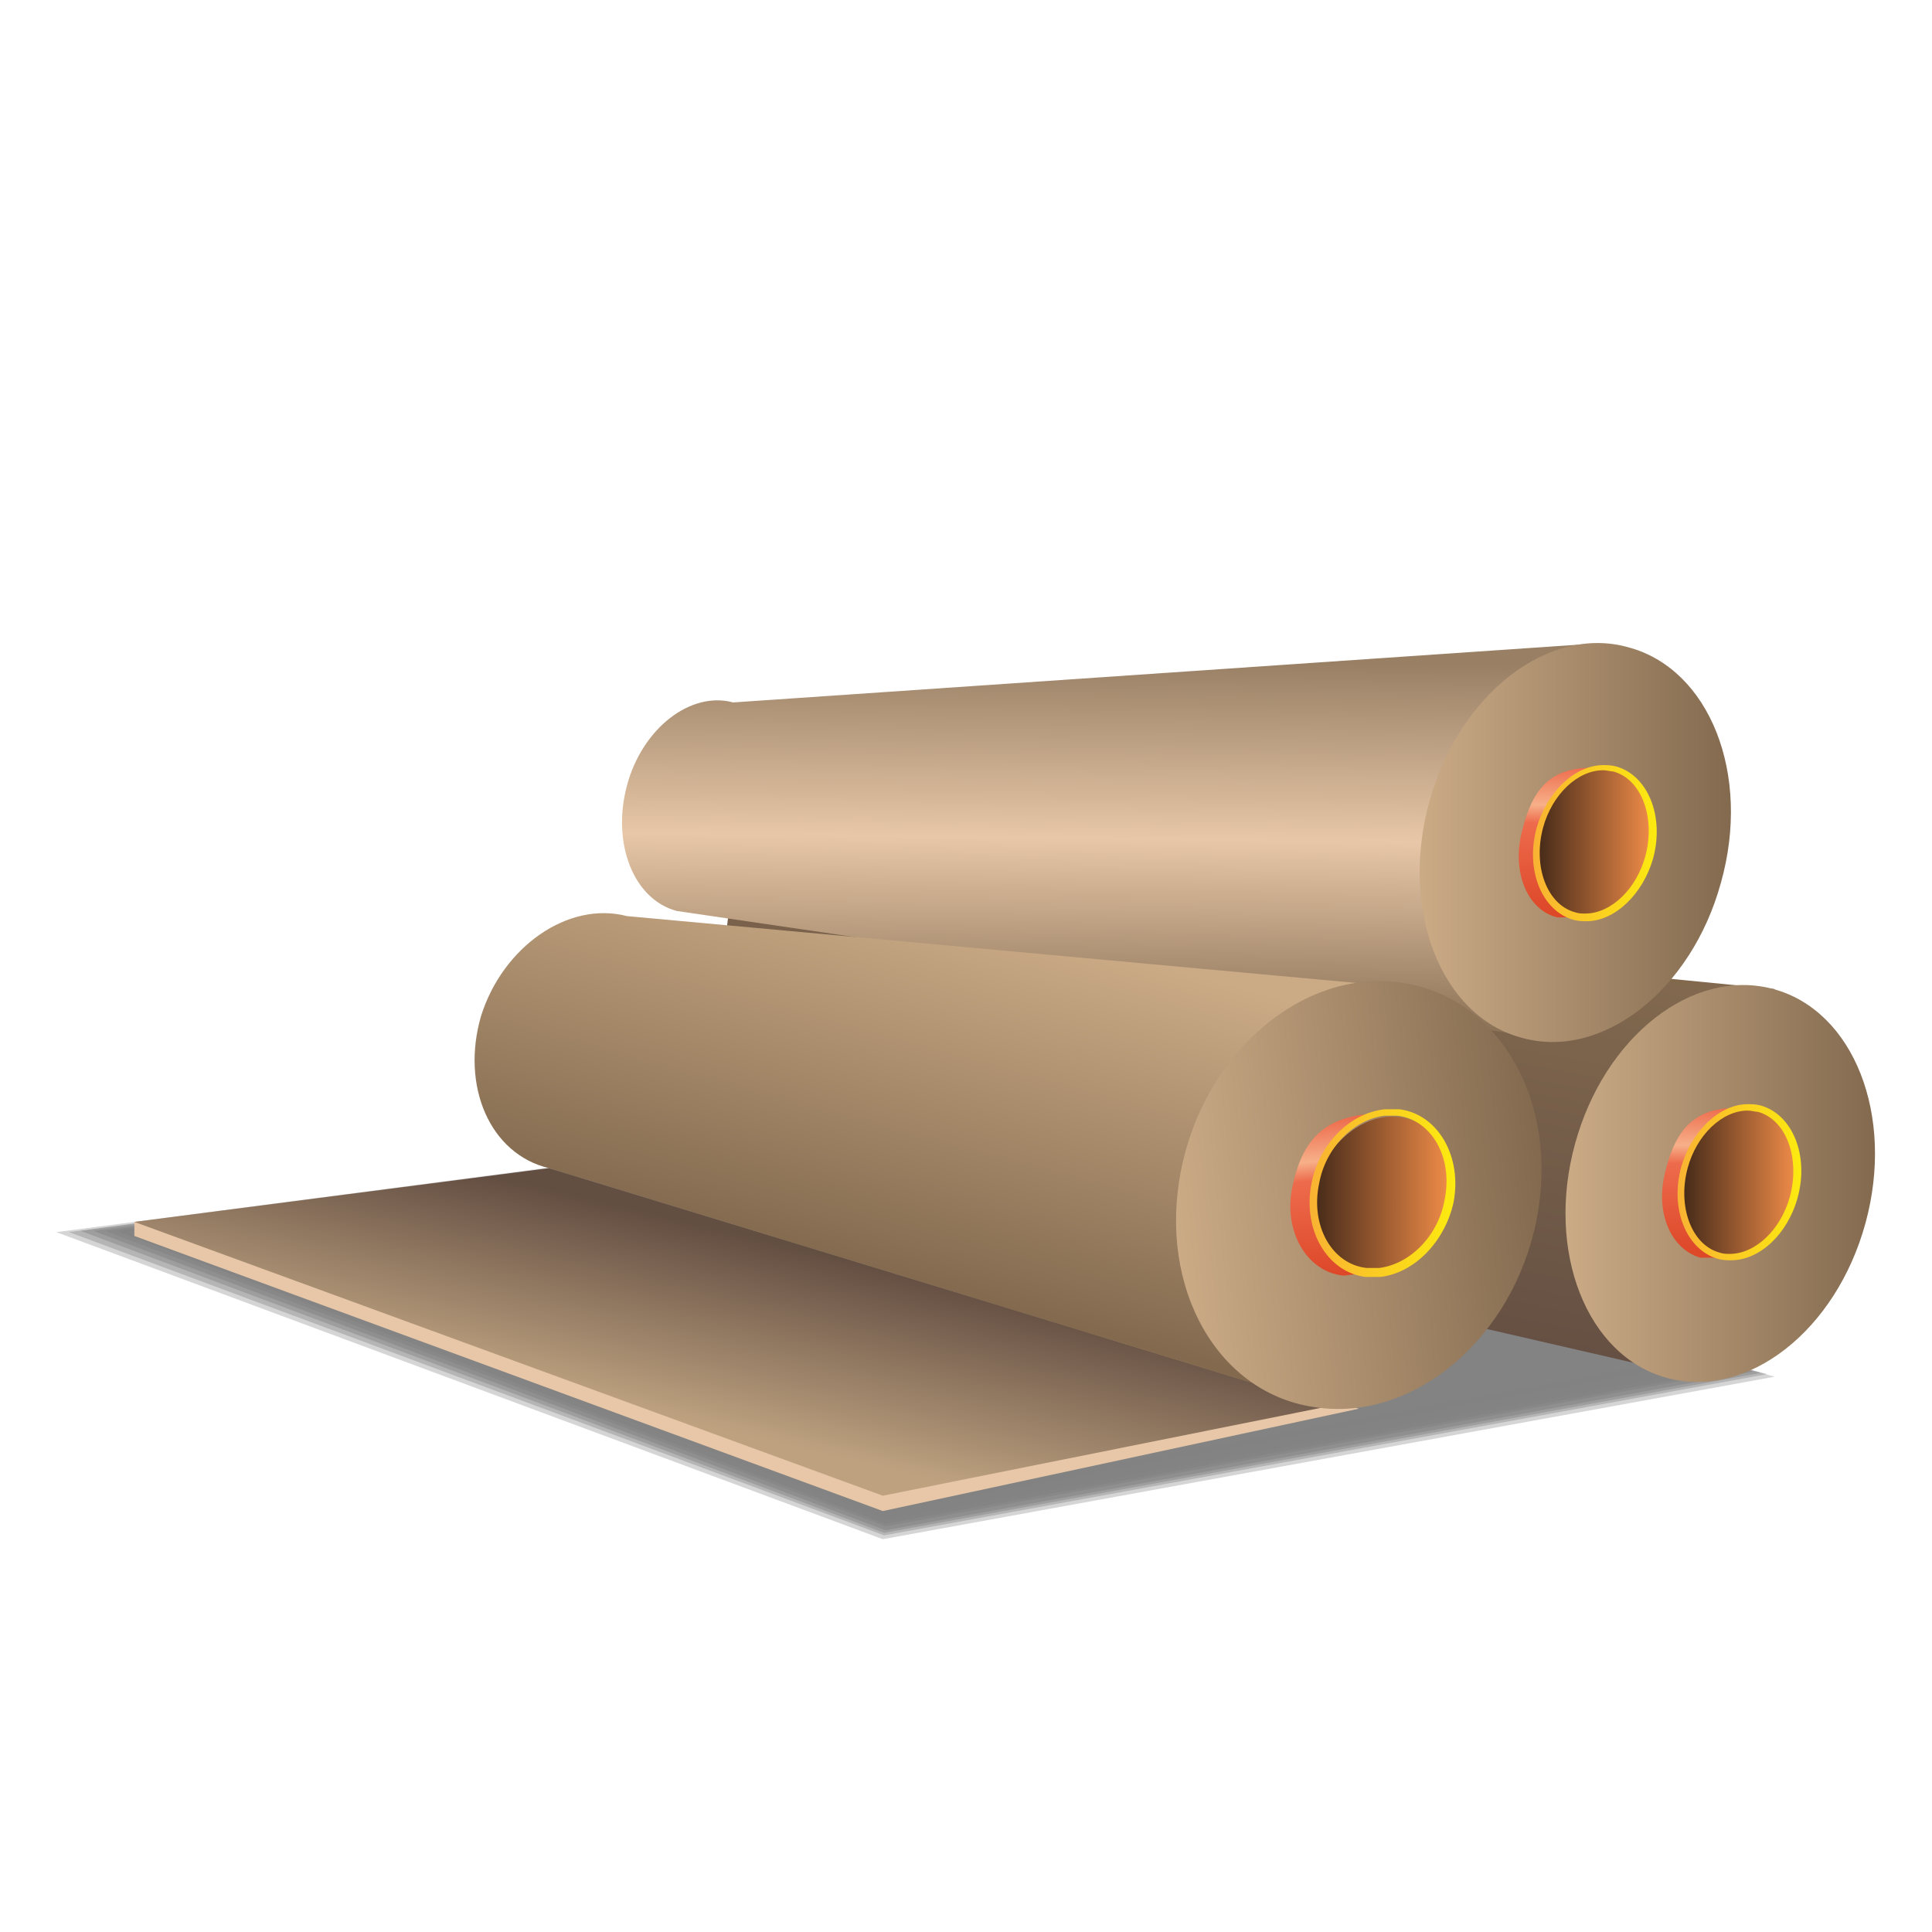
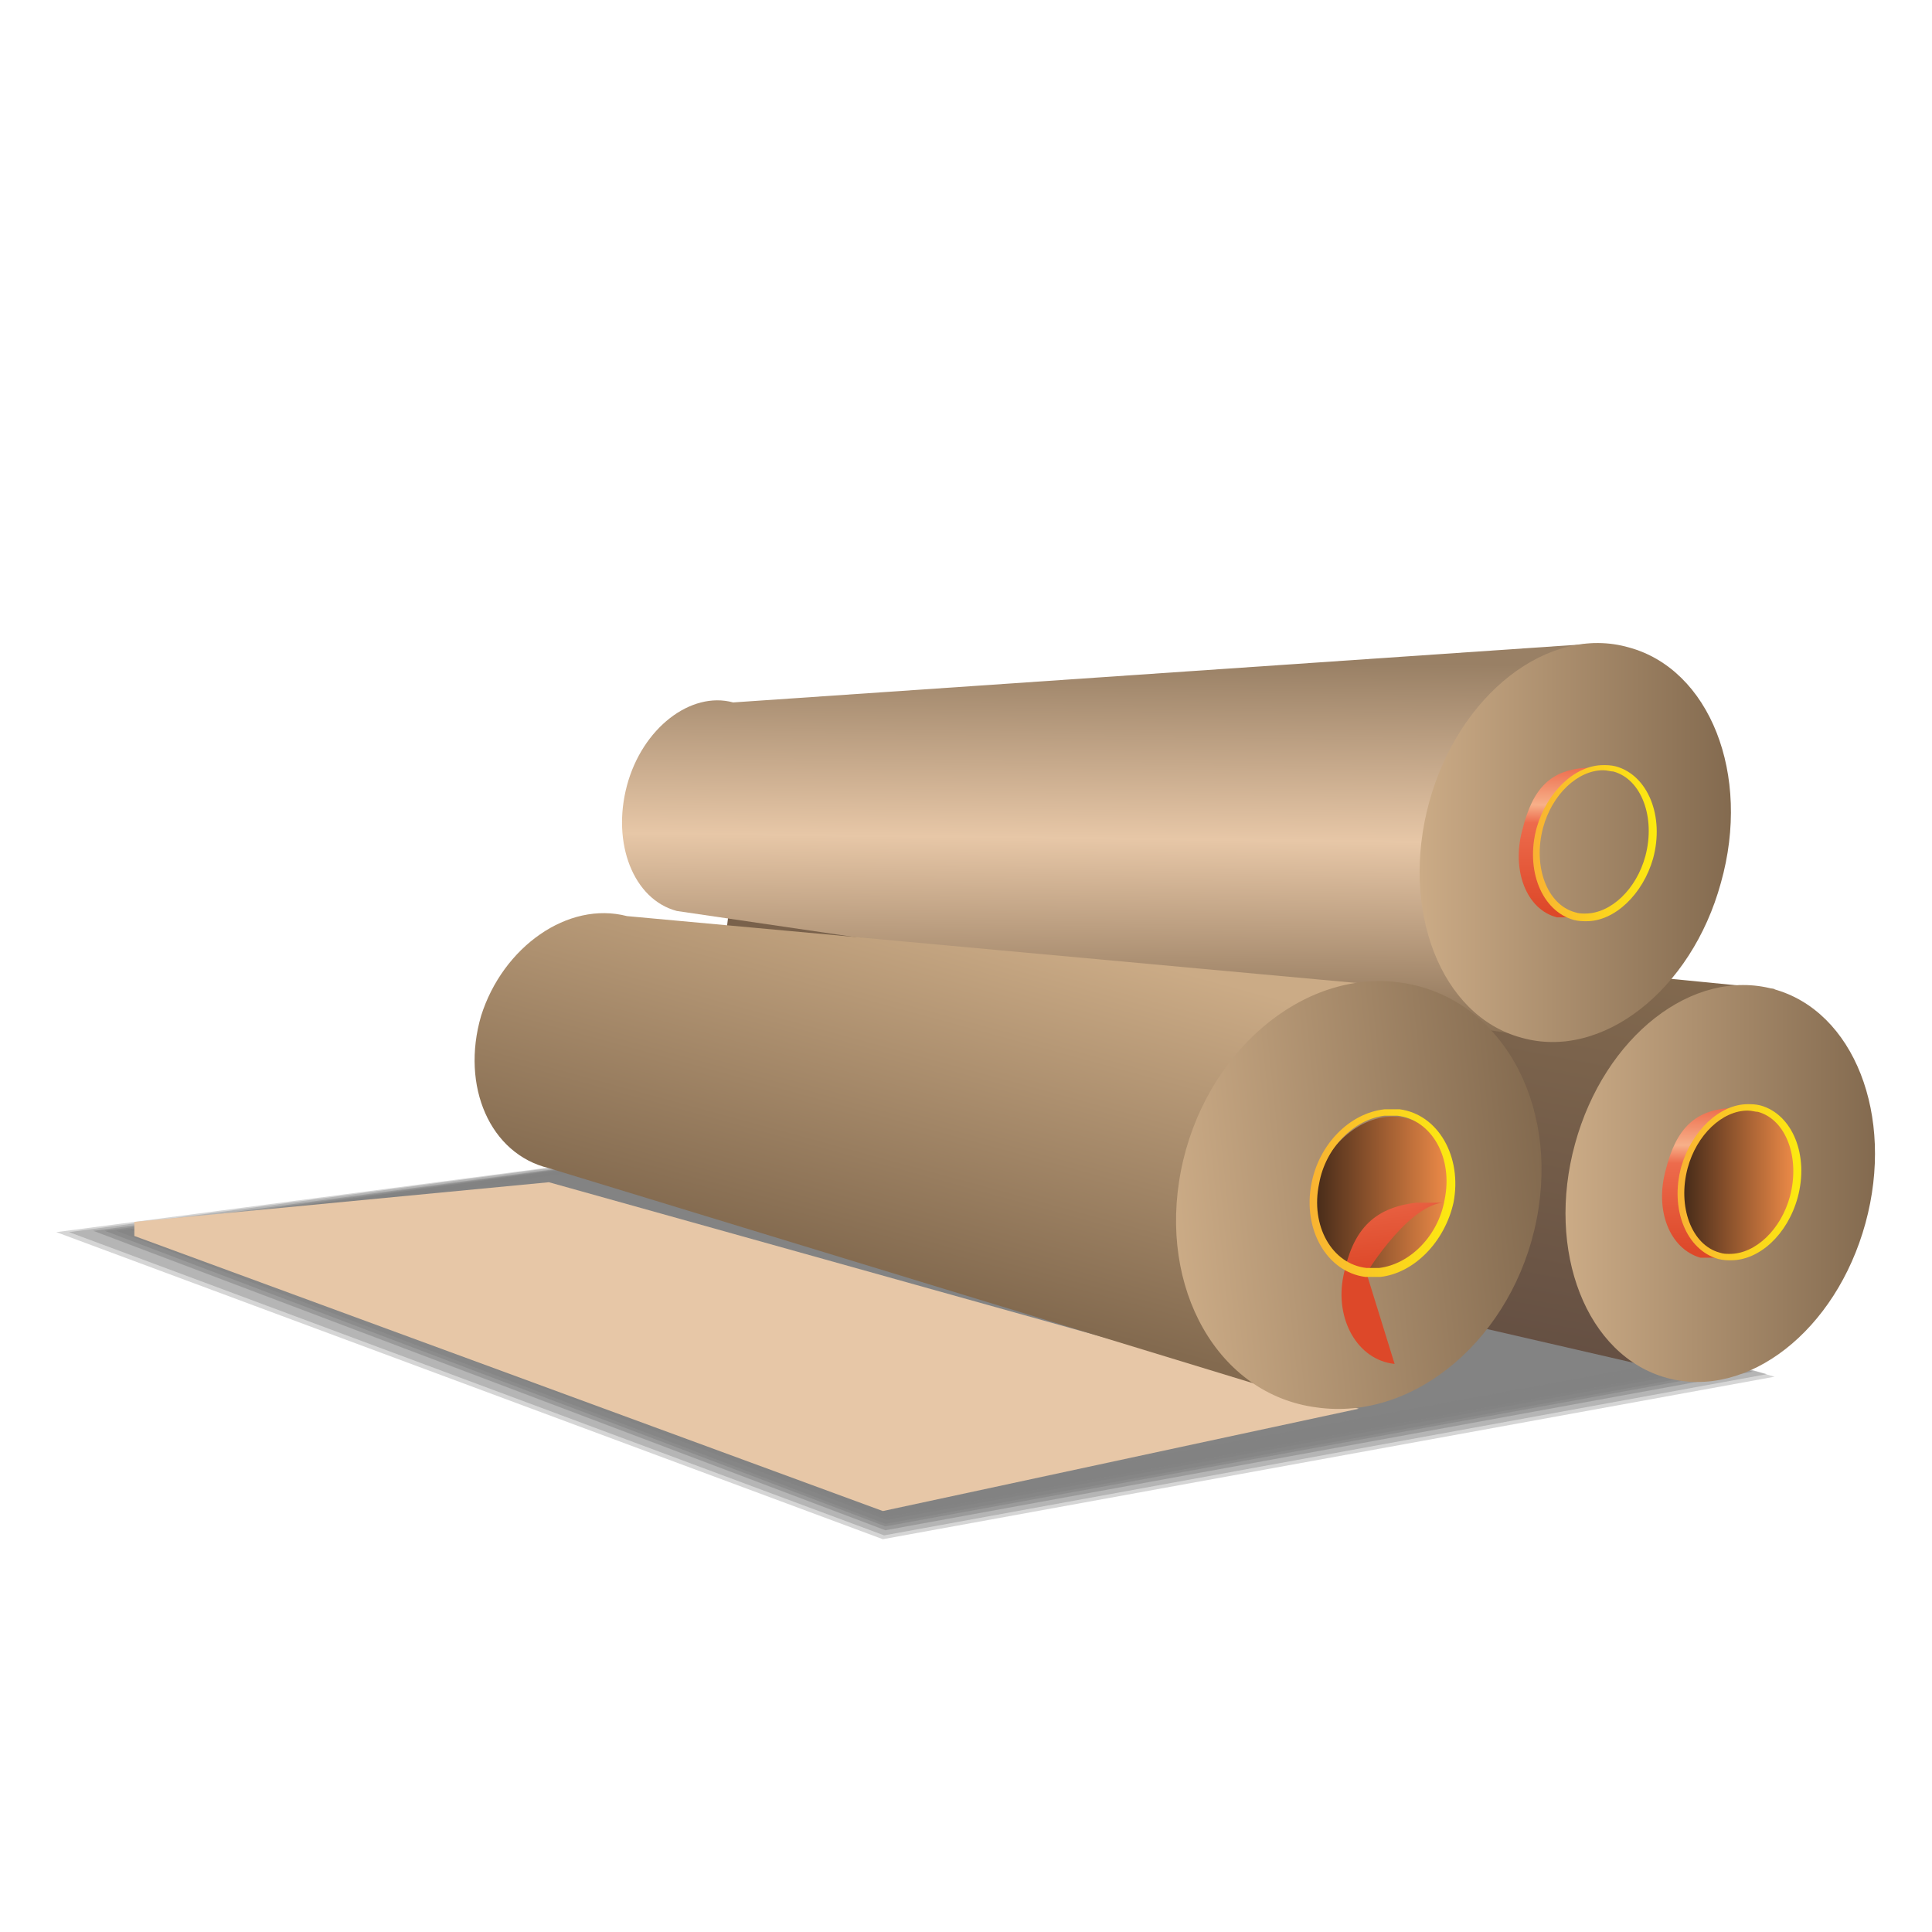
<svg xmlns="http://www.w3.org/2000/svg" id="Слой_1" x="0px" y="0px" viewBox="0 0 151 151" xml:space="preserve">
  <g>
    <g opacity="0.53">
      <polygon opacity="0.333" fill="#141414" points="69,120.3 138.7,107.6 68.4,87.9 4.4,96.3 " />
      <polygon opacity="0.394" fill="#141414" points="69.1,120 138.1,107.4 68.4,87.9 5.4,96.3 " />
-       <polygon opacity="0.455" fill="#141414" points="69.1,119.8 137.6,107.3 68.5,87.9 6.3,96.2 " />
      <polygon opacity="0.515" fill="#141414" points="69.2,119.6 137,107.2 68.5,88 7.3,96.2 " />
      <polygon opacity="0.576" fill="#141414" points="69.2,119.3 136.5,107 68.5,88 8.2,96.2 " />
      <polygon opacity="0.636" fill="#141414" points="69.2,119.1 136,106.9 68.6,88 9.1,96.2 " />
      <polygon opacity="0.697" fill="#141414" points="69.3,118.8 135.4,106.7 68.6,88 10.1,96.1 " />
      <polygon opacity="0.758" fill="#141414" points="69.3,118.6 134.9,106.6 68.7,88.1 11,96.1 " />
-       <polygon opacity="0.818" fill="#141414" points="69.4,118.3 134.4,106.5 68.7,88.1 12,96.1 " />
-       <polygon opacity="0.879" fill="#141414" points="69.4,118.1 133.8,106.3 68.8,88.1 12.9,96.1 " />
      <polygon opacity="0.939" fill="#141414" points="69.4,117.8 133.3,106.2 68.8,88.1 13.9,96.1 " />
      <polygon fill="#141414" points="69.5,117.6 132.8,106 68.9,88.1 14.8,96 " />
    </g>
    <g>
      <polygon fill="#E7C7A7" points="10.5,96.6 10.5,95.5 42.9,92.4 106.2,110.1 69,118.1 " />
      <linearGradient id="SVGID_1_" gradientUnits="userSpaceOnUse" x1="55.136" y1="111.484" x2="58.609" y2="96.644">
        <stop offset="0" style="stop-color:#BEA280" />
        <stop offset="1" style="stop-color:#634E42" />
      </linearGradient>
-       <polygon fill="url(#SVGID_1_)" points="10.5,95.5 42.9,91.3 103.9,109.9 69,116.9 " />
      <linearGradient id="SVGID_2_" gradientUnits="userSpaceOnUse" x1="92.84" y1="102.415" x2="99.173" y2="69.082">
        <stop offset="0" style="stop-color:#634E42" />
        <stop offset="1" style="stop-color:#836A4F" />
      </linearGradient>
      <polygon fill="url(#SVGID_2_)" points="133.7,107.9 138.7,77.3 57.2,69.3 54.7,89.7 " />
      <linearGradient id="SVGID_3_" gradientUnits="userSpaceOnUse" x1="86.696" y1="51.615" x2="86.363" y2="81.615">
        <stop offset="0" style="stop-color:#998065" />
        <stop offset="0.464" style="stop-color:#E7C7A7" />
        <stop offset="1" style="stop-color:#836A4F" />
      </linearGradient>
      <path fill="url(#SVGID_3_)" d="M52.9,71.2c-3.4-0.9-5.1-5.3-3.9-9.8c1.2-4.5,5-7.4,8.3-6.5l67.3-4.6l-2.2,31.1L52.9,71.2z" />
      <g>
        <linearGradient id="SVGID_4_" gradientUnits="userSpaceOnUse" x1="122.407" y1="92.439" x2="146.561" y2="92.439">
          <stop offset="0" style="stop-color:#CBAB86" />
          <stop offset="1" style="stop-color:#836A4F" />
        </linearGradient>
        <path fill="url(#SVGID_4_)" d="M145.8,95.6c-2.3,8.4-9.2,13.8-15.5,12.1s-9.5-9.9-7.2-18.3s9.2-13.8,15.5-12.1 C144.9,79,148.1,87.2,145.8,95.6z" />
        <linearGradient id="SVGID_5_" gradientUnits="userSpaceOnUse" x1="131.41" y1="92.439" x2="140.506" y2="92.439">
          <stop offset="0" style="stop-color:#432918" />
          <stop offset="1" style="stop-color:#F28D49" />
        </linearGradient>
        <path fill="url(#SVGID_5_)" d="M140.2,93.6c-0.9,3.2-3.5,5.2-5.8,4.5c-2.4-0.6-3.6-3.7-2.7-6.9c0.9-3.2,3.5-5.2,5.8-4.5 C139.9,87.4,141.1,90.5,140.2,93.6z" />
        <linearGradient id="SVGID_6_" gradientUnits="userSpaceOnUse" x1="133.758" y1="86.417" x2="133.675" y2="98.167">
          <stop offset="8.500151e-003" style="stop-color:#ED6B4C" />
          <stop offset="0.264" style="stop-color:#F7B089" />
          <stop offset="0.384" style="stop-color:#ED6B4C" />
          <stop offset="0.973" style="stop-color:#DD4829" />
        </linearGradient>
        <path fill="url(#SVGID_6_)" d="M134.4,98.2c-2.4-0.6-3.6-3.7-2.7-6.9c0.9-3.2,3.5-5.2,5.8-4.5l-2.1-0.2c-2.9,0.1-4.4,1.6-5.2,4.8 c-0.9,3.2,0.3,6.2,2.7,6.9H134.4z" />
        <linearGradient id="SVGID_7_" gradientUnits="userSpaceOnUse" x1="131.162" y1="92.439" x2="140.754" y2="92.439">
          <stop offset="0" style="stop-color:#F9B233" />
          <stop offset="1" style="stop-color:#FCEA10" />
        </linearGradient>
        <path fill="url(#SVGID_7_)" d="M135.3,98.5c-0.3,0-0.6,0-1-0.1c-2.5-0.7-3.8-3.9-2.9-7.2c0.8-2.8,3-4.9,5.2-4.9 c0.3,0,0.6,0,1,0.1c2.5,0.7,3.8,3.9,2.9,7.2C139.7,96.5,137.5,98.5,135.3,98.5z M136.6,86.8c-2,0-4,1.9-4.7,4.5 c-0.8,3,0.3,6,2.5,6.6c0.3,0.1,0.5,0.1,0.8,0.1c2,0,4-1.9,4.7-4.5c0.8-3-0.3-6-2.5-6.6C137.2,86.9,136.9,86.8,136.6,86.8z" />
      </g>
      <g>
        <linearGradient id="SVGID_8_" gradientUnits="userSpaceOnUse" x1="111.023" y1="65.846" x2="135.287" y2="65.846">
          <stop offset="0" style="stop-color:#CBAB86" />
          <stop offset="1" style="stop-color:#836A4F" />
        </linearGradient>
        <path fill="url(#SVGID_8_)" d="M134.5,69c-2.3,8.4-9.3,13.9-15.6,12.1c-6.3-1.7-9.5-10-7.2-18.4s9.3-13.9,15.6-12.1 C133.6,52.3,136.9,60.5,134.5,69z" />
        <linearGradient id="SVGID_9_" gradientUnits="userSpaceOnUse" x1="120.067" y1="65.846" x2="129.204" y2="65.846">
          <stop offset="0" style="stop-color:#432918" />
          <stop offset="1" style="stop-color:#F28D49" />
        </linearGradient>
-         <path fill="url(#SVGID_9_)" d="M128.9,67c-0.9,3.2-3.5,5.2-5.9,4.6s-3.6-3.7-2.7-6.9c0.9-3.2,3.5-5.2,5.9-4.6 C128.6,60.8,129.8,63.8,128.9,67z" />
        <linearGradient id="SVGID_10_" gradientUnits="userSpaceOnUse" x1="122.425" y1="59.796" x2="122.342" y2="71.6">
          <stop offset="8.500151e-003" style="stop-color:#ED6B4C" />
          <stop offset="0.264" style="stop-color:#F7B089" />
          <stop offset="0.384" style="stop-color:#ED6B4C" />
          <stop offset="0.973" style="stop-color:#DD4829" />
        </linearGradient>
        <path fill="url(#SVGID_10_)" d="M123.1,71.7c-2.4-0.6-3.6-3.7-2.7-6.9c0.9-3.2,3.5-5.2,5.9-4.6l-2.1-0.2c-3,0.1-4.4,1.6-5.2,4.8 c-0.9,3.2,0.3,6.3,2.7,6.9H123.1z" />
        <linearGradient id="SVGID_11_" gradientUnits="userSpaceOnUse" x1="119.817" y1="65.846" x2="129.453" y2="65.846">
          <stop offset="0" style="stop-color:#F9B233" />
          <stop offset="1" style="stop-color:#FCEA10" />
        </linearGradient>
        <path fill="url(#SVGID_11_)" d="M124,72c-0.3,0-0.6,0-1-0.1c-2.5-0.7-3.8-3.9-2.9-7.2c0.8-2.8,3-4.9,5.2-4.9c0.3,0,0.6,0,1,0.1 c2.5,0.7,3.8,3.9,2.9,7.2C128.4,69.9,126.2,72,124,72z M125.3,60.2c-2,0-4,1.9-4.7,4.5c-0.8,3,0.3,6,2.5,6.6 c0.3,0.1,0.5,0.1,0.8,0.1c2,0,4-1.9,4.7-4.5c0.8-3-0.3-6-2.5-6.6C125.9,60.3,125.6,60.2,125.3,60.2z" />
      </g>
      <g>
        <linearGradient id="SVGID_12_" gradientUnits="userSpaceOnUse" x1="77.043" y1="71.67" x2="69.376" y2="99.67">
          <stop offset="0" style="stop-color:#CBAB86" />
          <stop offset="1" style="stop-color:#836A4F" />
        </linearGradient>
        <path fill="url(#SVGID_12_)" d="M42.9,91.3c-4.6-1.1-6.9-6.4-5.3-11.9c1.7-5.4,6.8-9,11.4-7.8l62.2,5.7l-7.4,32.6L42.9,91.3z" />
        <linearGradient id="SVGID_13_" gradientUnits="userSpaceOnUse" x1="112.555" y1="138.008" x2="141.563" y2="138.008" gradientTransform="matrix(0.995 -0.104 0.104 0.995 -34.56 -30.548)">
          <stop offset="0" style="stop-color:#CBAB86" />
          <stop offset="1" style="stop-color:#836A4F" />
        </linearGradient>
        <path fill="url(#SVGID_13_)" d="M120.1,95.3c-1.8,9.2-9.5,15.8-17.2,14.7c-7.7-1-12.4-9.3-10.6-18.5s9.5-15.8,17.2-14.7 C117.2,77.9,121.9,86.1,120.1,95.3z" />
        <linearGradient id="SVGID_14_" gradientUnits="userSpaceOnUse" x1="102.535" y1="93.424" x2="113.459" y2="93.424">
          <stop offset="0" style="stop-color:#432918" />
          <stop offset="1" style="stop-color:#F28D49" />
        </linearGradient>
        <path fill="url(#SVGID_14_)" d="M113.1,94.7c-1,3.4-4.2,5.5-7,4.8s-4.3-4-3.2-7.3s4.2-5.5,7-4.8S114.2,91.3,113.1,94.7z" />
        <linearGradient id="SVGID_15_" gradientUnits="userSpaceOnUse" x1="126.183" y1="131.602" x2="126.095" y2="144.1" gradientTransform="matrix(0.995 -0.104 0.104 0.995 -34.56 -30.548)">
          <stop offset="8.500151e-003" style="stop-color:#ED6B4C" />
          <stop offset="0.264" style="stop-color:#F7B089" />
          <stop offset="0.384" style="stop-color:#ED6B4C" />
          <stop offset="0.973" style="stop-color:#DD4829" />
        </linearGradient>
-         <path fill="url(#SVGID_15_)" d="M106.8,99.5c-2.9-0.4-4.7-3.5-4-6.9s3.6-5.9,6.5-5.5l-2.6,0c-3.5,0.4-5,2.3-5.7,5.7 s1.1,6.6,4,6.9L106.8,99.5z" />
+         <path fill="url(#SVGID_15_)" d="M106.8,99.5s3.6-5.9,6.5-5.5l-2.6,0c-3.5,0.4-5,2.3-5.7,5.7 s1.1,6.6,4,6.9L106.8,99.5z" />
        <linearGradient id="SVGID_16_" gradientUnits="userSpaceOnUse" x1="102.315" y1="93.239" x2="113.659" y2="93.239">
          <stop offset="0" style="stop-color:#F9B233" />
          <stop offset="1" style="stop-color:#FCEA10" />
        </linearGradient>
        <path fill="url(#SVGID_16_)" d="M107.9,99.8c-0.4,0-0.8,0-1.2,0c-3-0.4-4.9-3.7-4.2-7.3c0.6-3.1,3-5.5,5.7-5.8c0.4,0,0.8,0,1.2,0 c3,0.4,4.9,3.7,4.2,7.3C112.9,97.1,110.5,99.5,107.9,99.8z M108.2,87.2c-2.4,0.3-4.6,2.5-5.1,5.3c-0.7,3.3,1,6.3,3.7,6.6 c0.3,0,0.7,0,1,0c2.4-0.3,4.6-2.5,5.1-5.3c0.7-3.3-1-6.3-3.7-6.6C108.8,87.2,108.5,87.2,108.2,87.2z" />
      </g>
    </g>
  </g>
</svg>